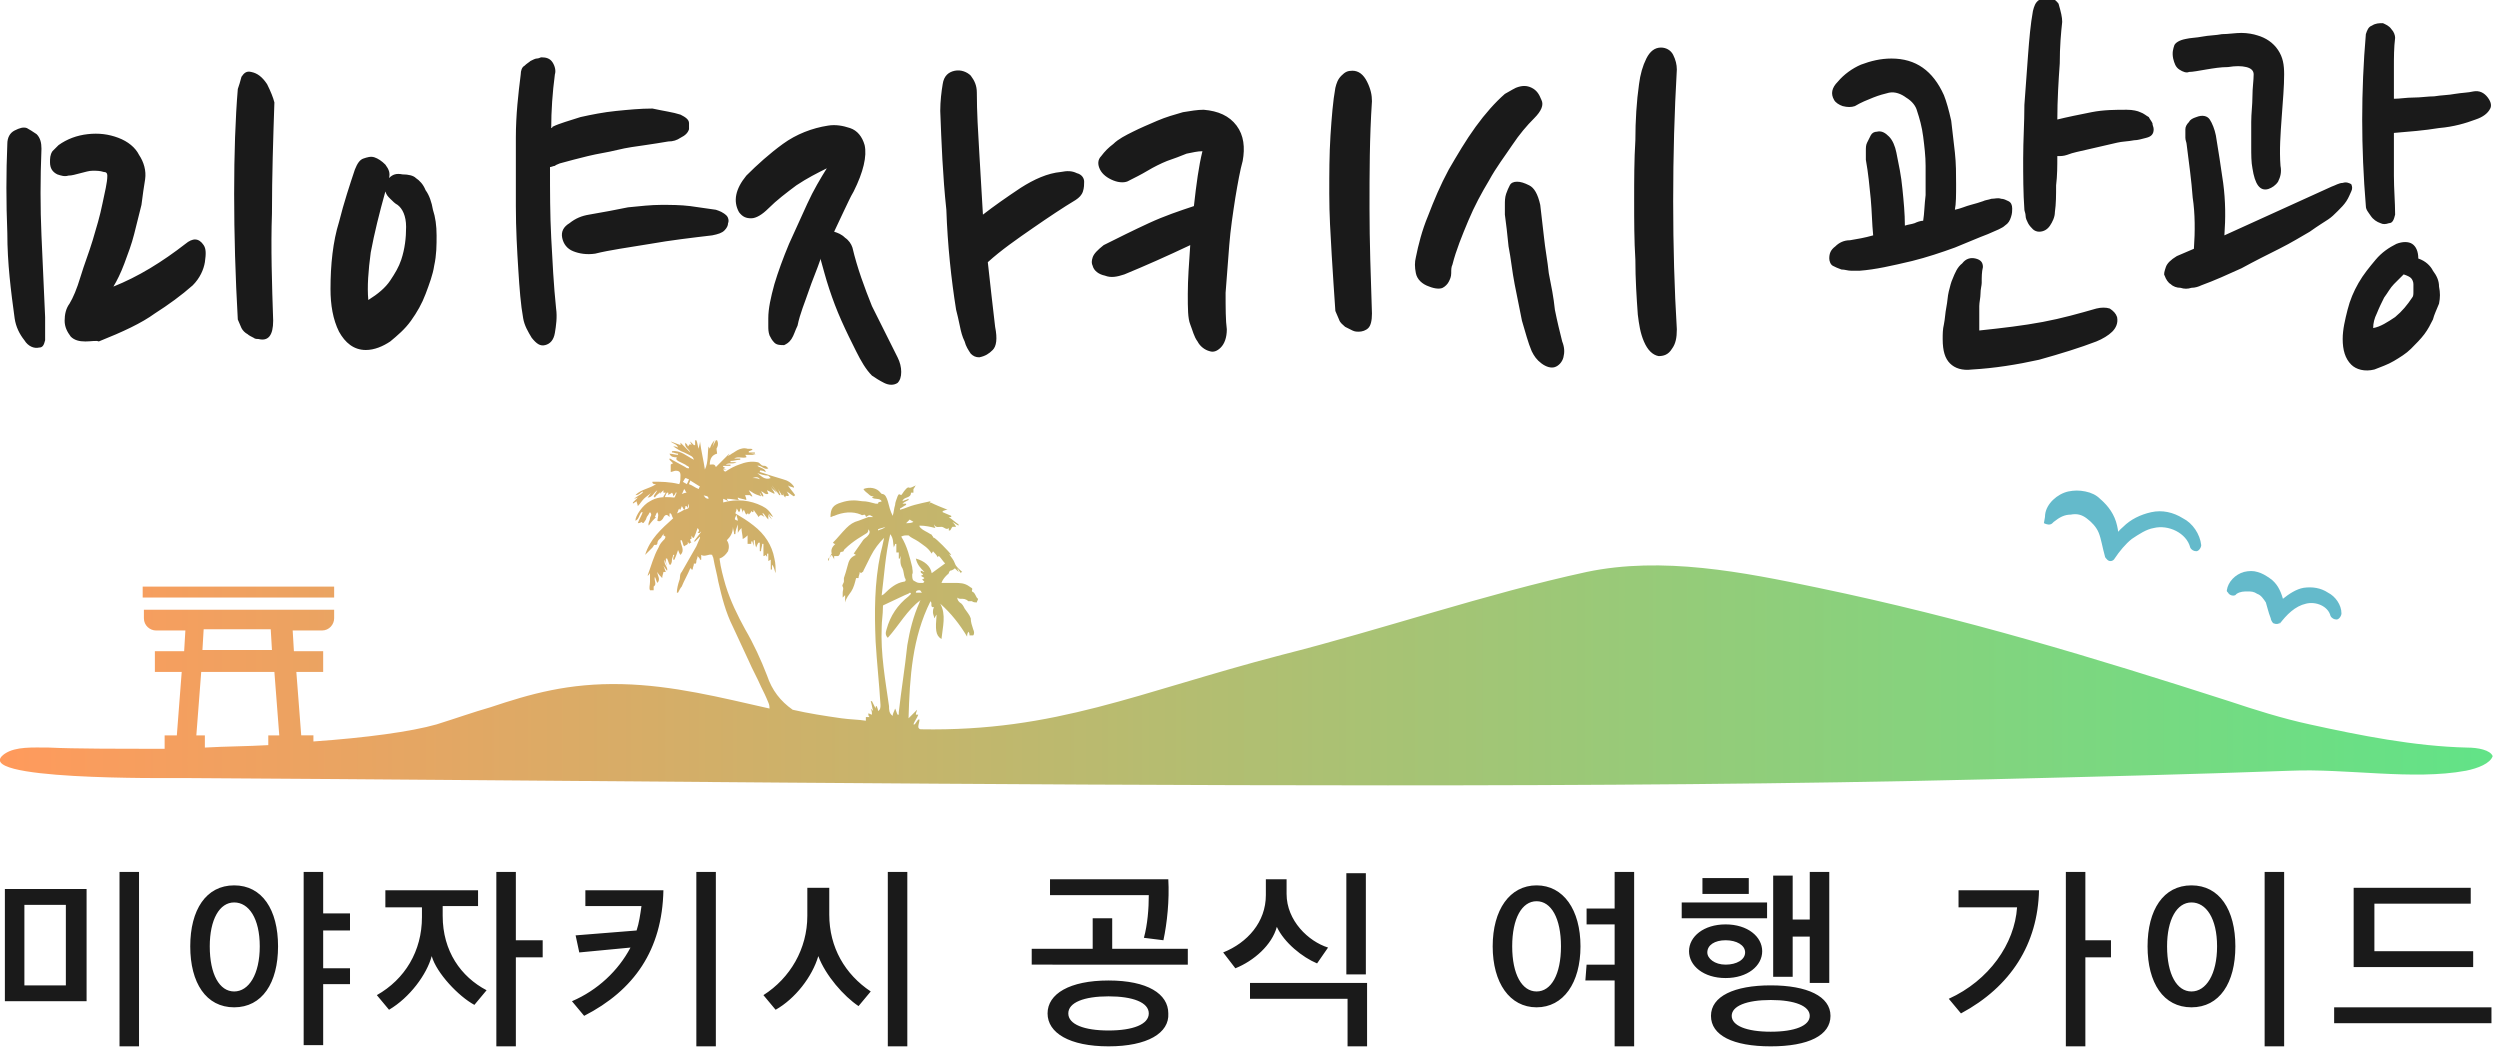
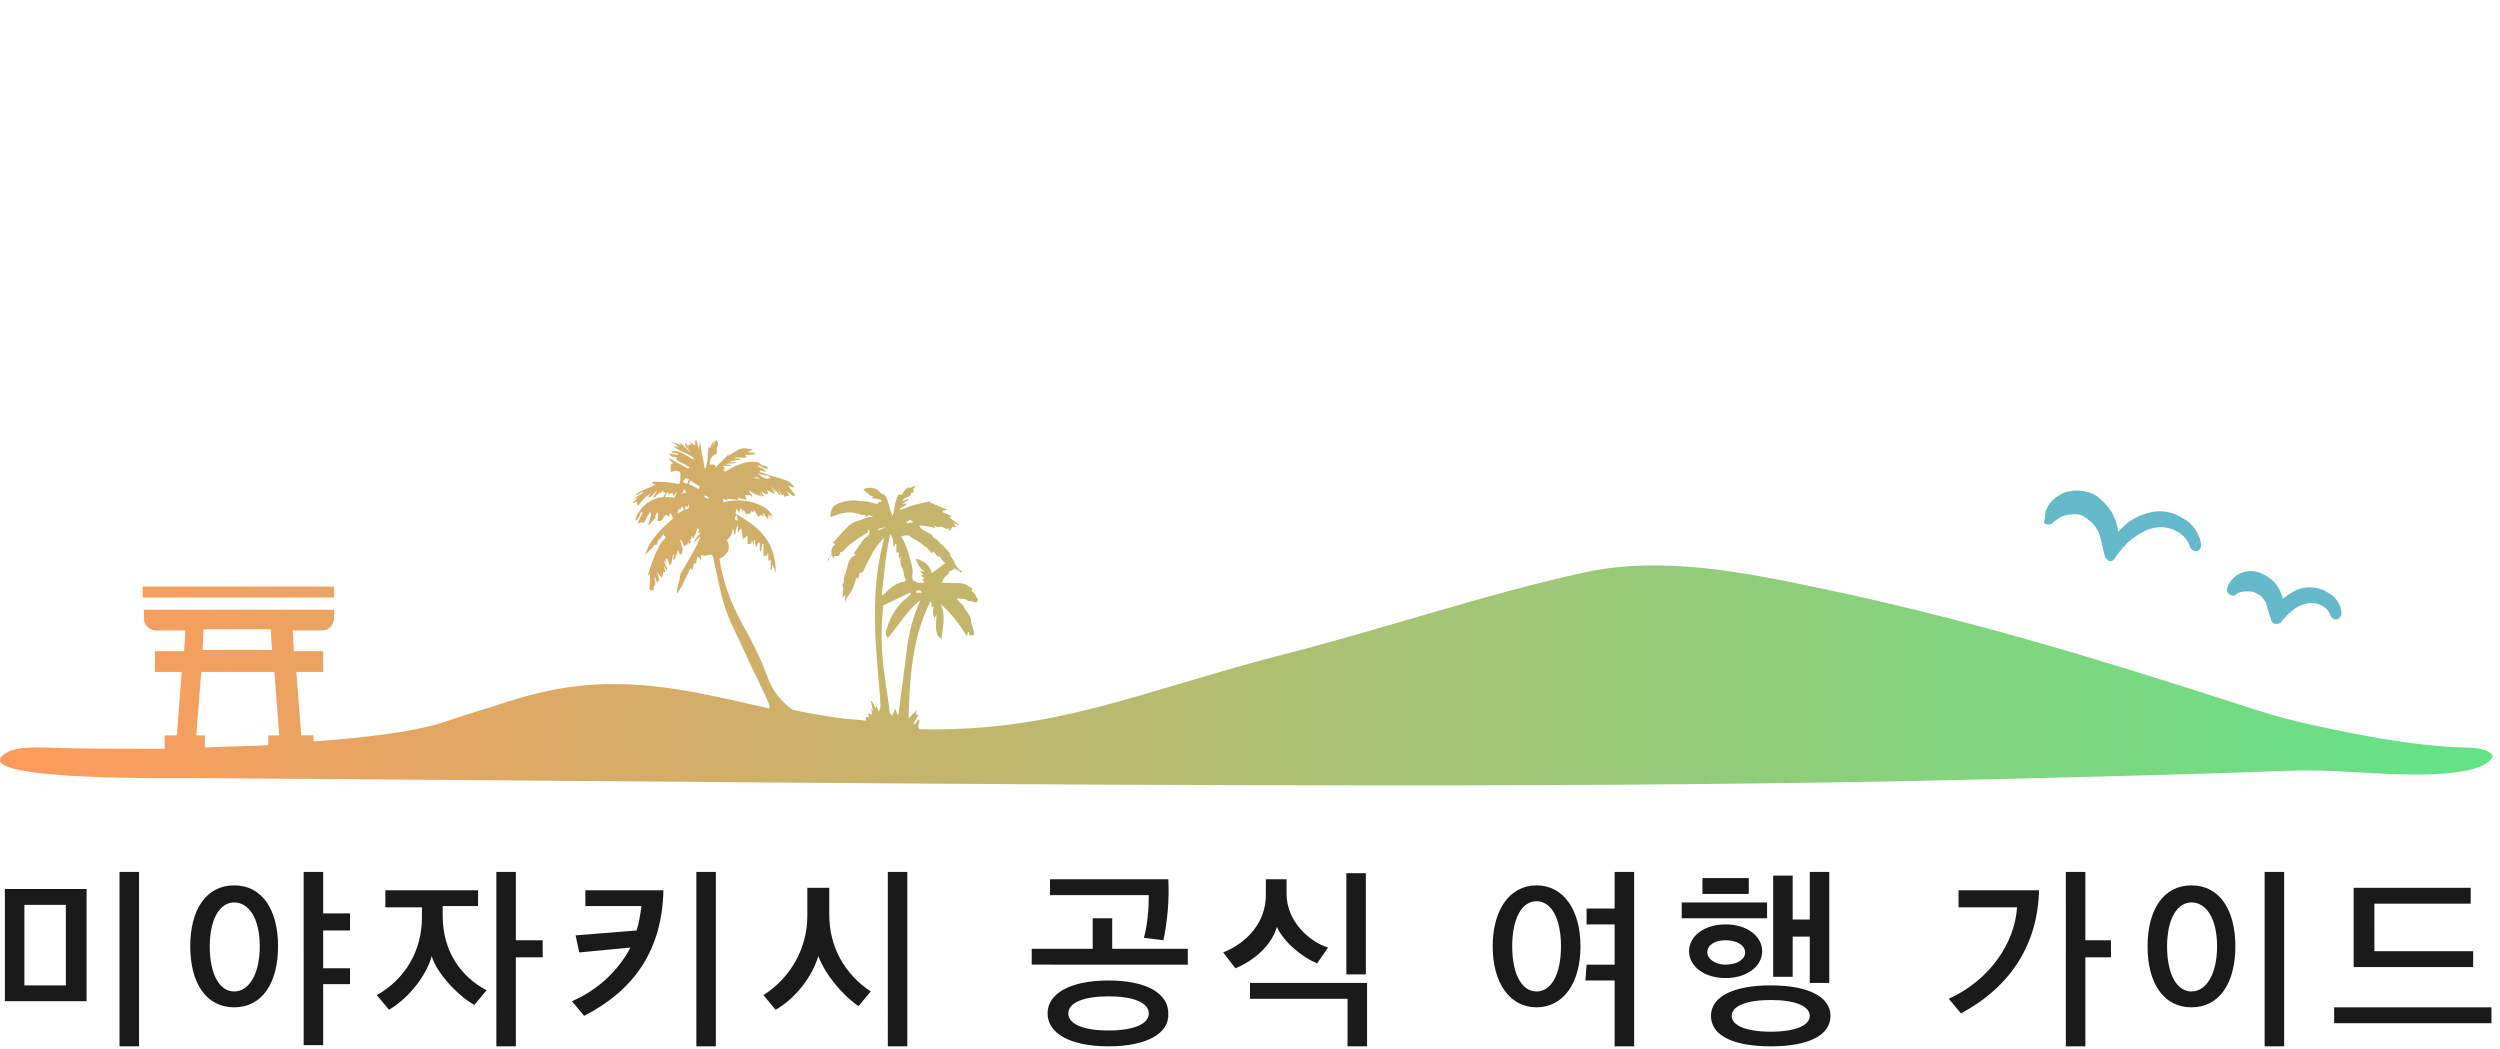
<svg xmlns="http://www.w3.org/2000/svg" version="1.1" id="レイヤー_1" x="0" y="0" viewBox="0 0 205 86" xml:space="preserve">
  <style>.st0{fill:#1a1a1a}</style>
  <path class="st0" d="M7.1 82.1H.4v-9.2h6.7v9.2zm-1.7-7.9H2v6.6h3.4v-6.6zm4.4 11.6V71.5h1.6v14.3H9.8zm9.4-13.2c2.3 0 3.6 2 3.6 5s-1.3 5-3.6 5-3.6-2-3.6-5 1.3-5 3.6-5zm0 1.4c-1.2 0-2 1.4-2 3.6 0 2.3.8 3.7 2 3.7s2.1-1.4 2.1-3.7c0-2.3-.9-3.6-2.1-3.6zm9.5 2.3h-2.2v3.1h2.2v1.3h-2.2v5h-1.6V71.5h1.6v3.4h2.2v1.4zm10.2 6.1c-1.3-.7-3.1-2.6-3.5-4-.4 1.5-1.8 3.4-3.5 4.4l-1-1.2c2.3-1.3 3.7-3.6 3.7-6.4v-.8h-3V73h7.6v1.3h-2.9v.8c0 2.9 1.5 5 3.6 6.1l-1 1.2zm3.4-5.3h2.2v1.4h-2.2v7.3h-1.6V71.5h1.6v5.6zm5.6 6.2l-1-1.2c2.1-.9 3.8-2.5 4.8-4.4l-4.2.4-.3-1.4 5-.4c.2-.6.3-1.3.4-2H48V73h6.4c-.1 4.9-2.4 8.2-6.5 10.3zm9.2 2.5V71.5h1.6v14.3h-1.6zm13.3-3.3c-1.2-.8-2.7-2.5-3.3-4.1-.5 1.7-1.9 3.5-3.5 4.4l-1-1.2c2.2-1.4 3.6-3.8 3.6-6.5v-2.3H68V75c0 2.7 1.3 4.9 3.4 6.3l-1 1.2zm2.4 3.3V71.5h1.6v14.3h-1.6zm11.8-6.7v-1.3h5v-2.5h1.6v2.5h6.2v1.3H84.6zm6.3 6.7c-3.2 0-5-1.1-5-2.7s1.8-2.7 5-2.7 4.9 1.1 4.9 2.7c.1 1.6-1.7 2.7-4.9 2.7zm4.5-8.7l-1.6-.2c.3-1.1.4-2.4.4-3.5h-8.1v-1.3h9.7c.1 1.7-.1 3.6-.4 5zm-7.8 6c0 .9 1.3 1.4 3.3 1.4 2 0 3.3-.5 3.3-1.4 0-.9-1.3-1.4-3.3-1.4-2 0-3.3.5-3.3 1.4zM108 79c-1.2-.5-2.7-1.7-3.3-3-.4 1.5-1.9 2.8-3.4 3.4l-1-1.3c2-.8 3.5-2.5 3.5-4.7v-1.3h1.7v1.2c0 2.2 1.8 3.9 3.4 4.4L108 79zm4.1 1.6v5.2h-1.6v-3.9h-8v-1.3h9.6zm-1.7-.7v-8.3h1.6v8.3h-1.6zm15.6-7.3c2.2 0 3.6 2 3.6 5s-1.4 5-3.6 5-3.6-2-3.6-5 1.4-5 3.6-5zm0 1.3c-1.2 0-2 1.4-2 3.7 0 2.3.8 3.7 2 3.7s2-1.4 2-3.7c0-2.3-.8-3.7-2-3.7zm4.1 5.2h2.3v-3.3h-2.3v-1.3h2.3v-3h1.6v14.3h-1.6v-5.4H130l.1-1.3zm7.8-5.1h7v1.3h-7V74zm3.6 6.2c-1.8 0-3-1-3-2.2 0-1.2 1.2-2.2 3-2.2s3 1 3 2.2c0 1.2-1.2 2.2-3 2.2zm-1.9-8.2h3.8v1.3h-3.8V72zm1.9 5.1c-.9 0-1.5.4-1.5 1 0 .5.6 1 1.5 1s1.6-.4 1.6-1-.7-1-1.6-1zm3.7 8.7c-3.1 0-4.9-.9-4.9-2.5s1.9-2.5 4.9-2.5c3 0 4.9.9 4.9 2.5s-1.8 2.5-4.9 2.5zm-3.2-2.5c0 .8 1.2 1.3 3.2 1.3s3.2-.5 3.2-1.3-1.2-1.3-3.2-1.3-3.2.5-3.2 1.3zm6.4-2.7v-3.8H147v3.3h-1.6v-8.3h1.6v3.6h1.4v-3.9h1.6v9.1h-1.6zm12.4 2.5l-1-1.2c3.3-1.5 5.4-4.5 5.6-7.5h-4.8V73h6.6c-.1 4.4-2.3 7.9-6.4 10.1zm10.2-4.6v7.3h-1.6V71.5h1.6v5.6h2.1v1.4H171zm8.7-5.9c2.3 0 3.6 2 3.6 5s-1.3 5-3.6 5-3.6-2-3.6-5 1.3-5 3.6-5zm0 1.4c-1.2 0-2 1.4-2 3.6 0 2.3.8 3.7 2 3.7s2.1-1.4 2.1-3.7c0-2.3-.9-3.6-2.1-3.6zm6 11.8V71.5h1.6v14.3h-1.6zm18.6-1.9h-12.9v-1.3h12.9v1.3zM193 79.3v-6.5h9.6v1.3h-7.9V78h8.1v1.3H193z" />
  <path d="M167.7 42.2c.1-.9 1-1.7 1.9-1.9.5-.1.9-.1 1.4 0 .5.1.9.3 1.2.6.7.6 1.2 1.3 1.4 2.2.2.8.1 1.6 0 2.3l-.9-.2c.3-.7.8-1.5 1.4-2 .6-.6 1.4-1 2.3-1.2.9-.2 1.8 0 2.6.5.8.4 1.4 1.3 1.5 2.2 0 .2-.2.5-.4.5s-.4-.1-.5-.3c-.3-1.2-1.8-1.9-3-1.6-.6.1-1.2.5-1.8.9-.5.4-1 1-1.4 1.6-.1.2-.4.3-.6.1-.1-.1-.2-.2-.2-.3-.2-.7-.3-1.4-.5-1.9s-.6-.9-1-1.2c-.4-.3-.8-.4-1.3-.3-.5 0-.9.2-1.4.6l-.1.1c-.2.2-.5.1-.7 0 .1-.5.1-.6.1-.7zm14.9 6.2c.1-.7.7-1.3 1.4-1.5.4-.1.8-.1 1.1 0 .4.1.7.3 1 .5.6.4.9 1 1.1 1.7.1.6.1 1.2-.1 1.7l-.9-.2c.2-.6.6-1.1 1-1.5.5-.4 1.1-.8 1.7-.9.7-.1 1.4 0 2 .4.6.3 1.1 1 1.1 1.7 0 .2-.2.5-.4.5s-.4-.1-.5-.3c-.2-.8-1.2-1.2-2-1-.9.2-1.6.9-2.2 1.7l.1-.2c-.1.2-.4.2-.6.1-.1-.1-.2-.3-.2-.4-.2-.5-.3-1-.4-1.3-.2-.3-.4-.6-.7-.7-.3-.2-.5-.2-.8-.2-.3 0-.6 0-.9.2l-.1.1c-.2.1-.5 0-.6-.2-.1-.1-.1-.1-.1-.2z" fill="#64bacb" />
  <linearGradient id="SVGID_1_" gradientUnits="userSpaceOnUse" x1="0" y1="50.194" x2="204.033" y2="50.194">
    <stop offset="0" stop-color="#ff9a5c" />
    <stop offset="1" stop-color="#62e387" />
  </linearGradient>
  <path d="M27.3 49H11.7v-.9h15.7v.9zm174.9 14.2c-4.3.8-9.8-.2-14.4 0-8.2.3-16.4.5-24.6.7-16.5.4-32.9.5-49.4.5-32.9 0-65.8-.4-98.7-.6-1.4 0-17.9.2-14.7-2 .9-.6 2.3-.5 3.6-.5 2.1.1 5.6.1 9.5.1v-1.1h1l.4-5.2h-2.2v-1.7h2.4l.1-1.7h-2.4c-.5 0-1-.4-1-1V50h15.6v.7c0 .5-.4 1-1 1H24l.1 1.7h2.4v1.7h-2.2l.4 5.2h1v.5c4.3-.3 8-.8 10.1-1.4 1.6-.5 3-1 4.4-1.4 3.3-1.1 6.4-2 10.8-1.9 4.2.1 8.1 1.1 12.1 2 0-.1 0-.3-.1-.5-.2-.5-.4-.9-.6-1.3-.3-.7-.7-1.4-1-2.1-.4-.9-.9-1.9-1.3-2.8-.6-1.2-.9-2.4-1.2-3.7-.1-.6-.3-1.3-.4-1.9 0-.1-.1-.2-.1-.3-.3-.1-.6.2-.9 0v.4h-.1c0-.1-.1-.2-.2-.3 0 .2-.1.3-.1.4 0 .1 0 .3-.2.2 0 .2-.1.3-.1.5h-.1c0-.1-.1-.1-.1-.1-.2.5-.5 1-.7 1.5-.1.1-.2.3-.3.5h-.1c0-.3.1-.7.2-1 .1-.2 0-.5.2-.7.1-.2.3-.5.4-.7.1-.2.3-.5.4-.7.1-.2.3-.5.4-.7.1-.2.2-.5.3-.7V44l-.4.4h-.1c.2-.3.4-.5.6-.8 0 0-.1 0-.1.1h-.2c.1-.1.2-.2 0-.4-.1.3-.2.6-.3.8h-.1c0-.1-.1-.1-.1-.2v.3h-.1c0 .1 0 .2.1.3-.1 0-.1 0-.2.1 0-.1-.1-.1-.1-.2v.2c-.1.1-.2.1-.3.2-.1-.1-.1-.3-.2-.5h-.1c0 .4.4.8 0 1.2-.1-.1-.1-.2-.2-.4-.1.3-.2.6-.3.8h-.1c0-.1 0-.2.1-.4h-.1c0 .1-.1.3-.1.4 0 .1 0 .2-.1.4h-.1c-.1-.2-.1-.3-.2-.5h-.1c0 .2 0 .4.1.6-.1-.1-.1-.3-.2-.5-.1.4.3.6.2.9-.1-.1-.2-.3-.3-.4.1.2.1.3.2.5h-.2c0 .1-.1.3-.1.5-.2-.2-.3-.3-.4-.5 0 .3.3.6 0 .9-.1-.2-.1-.3-.2-.5-.1.3.2.6-.1.8v.3h-.3c-.1-.2 0-.4 0-.7V47c-.1.1-.1.2-.2.2.3-.8.5-1.6.9-2.3.1-.3.3-.5.5-.7.1-.2.1-.2-.1-.3 0-.1.1-.2.1-.2-.1.1-.2.2-.3.4-.1.1-.3.2-.3.5l-.1.1c-.2-.1-.2.1-.3.2l-.6.6c.4-1.3 1.3-2.1 2.3-3-.1-.1-.1-.3-.2-.4h-.1v.3l-.1-.1c-.1-.1-.2-.1-.3 0-.1.1-.1.2-.2.3-.1.1-.2.2-.4.1.1-.5.1-.5 0-.7-.1.1-.1.2-.2.4h.1c-.2.2-.4.4-.6.7-.1-.2.1-.4.1-.6 0-.1.1-.2.1-.3 0 0 0-.1-.1-.2-.1.1-.1.2-.2.3-.1.1-.1.3-.2.4-.1.1-.1.3-.3.1 0 0-.1.1-.3.1.1-.3.3-.6.4-.9h-.1c-.2.2-.2.6-.5.7 0-.4.6-1.3 1.2-1.6.5-.3 1-.4 2-.3.1-.1.1-.3.2-.4h-.1c0 .1-.1.2-.2.3 0-.1 0-.2-.1-.3-.1.1-.2.1-.3.2v-.2h-.1c-.1.1-.1.2-.2.4 0 0-.1 0-.1-.1.1-.1.1-.2.2-.3h-.2v-.2l-.3.3c0-.1.1-.2.1-.2-.2.2-.4.3-.5.5l-.1-.1c.1-.2.2-.3.3-.5-.3.2-.4.6-.8.6.1-.1.2-.3.3-.4-.2.2-.4.3-.6.5-.2.2-.3.4-.5.6 0-.1-.1-.3-.1-.4-.1.1-.2.1-.3.2v-.1l.4-.4c-.1 0-.2.1-.3.1.2-.2.5-.3.7-.5v-.1c-.2.1-.3.3-.6.3.5-.5 1.1-.5 1.7-.9-.2 0-.2 0-.3-.1v-.1c.7 0 1.4 0 2.2.2.1-.2.1-.5.1-.7 0-.3-.1-.4-.4-.4-.1 0-.3.1-.4.1v-.6s.1-.1.2-.1l-.3-.3v-.1c.1 0 .2.1.2.1.4.2.7.4 1.1.6.1.1.2.1.3.1v-.1c-.1-.1-.2-.1-.3-.2l-.6-.3c-.1-.1-.2-.1-.1-.3-.2 0-.5 0-.6-.3.2 0 .5.1.7.1v-.1c-.2 0-.3-.1-.5-.1V37c.7-.1 1.2.4 1.8.7-.1-.3-.2-.3-.8-.6-.3-.1-.6-.3-.9-.5.1 0 .2 0 .4.1-.1-.3-.4-.3-.6-.5.3.1.5.2.8.3v-.2l.8.8c-.1-.3-.5-.4-.4-.8.1.1.2.2.2.3.1 0 .1-.3.3-.1 0-.1-.1-.2-.1-.3l.3.3h.1v-.4h.1c.1.2.1.5.2.7 0-.2.1-.4.1-.6.1.8.3 1.6.4 2.3.3-.6.2-1.3.3-1.9 0 .1.1.1.1.2.1-.3.2-.5.4-.7-.1.2-.1.4-.2.6l.3-.6h.1c.1.2.1.4 0 .6-.1.1 0 .3 0 .5-.4.1-.6.4-.6.9.2 0 .4-.1.5.2l1.1-1.1c0 .1-.1.1-.1.2.1-.1.2-.1.3-.2.2-.1.3-.2.5-.3.2-.1.5-.2.8-.1h.2c.1 0 .2 0 .2.1-.1 0-.2.1-.3.1v.1h.5v.1h-.4c.2 0 .4.1.5.1h-.9c.1.1.1.1.1.2-.3.1-.7-.1-1 .1h.5v.1c-.3 0-.5.1-.8.1v.1h.5c-.3.2-.6 0-.9.2h.4v.1h-.6v.1h.2c-.1 0-.1.1-.2.1.1 0 .2.1.3.1h-.3c.1.2.2.2.3.1.3-.2.7-.4 1-.5.5-.2 1-.3 1.5-.2.1 0 .2.1.3.2.1.1.2.1.3.1.1 0 .2.1.3.2-.3.2-.6-.3-.9-.2.3.2.6.2.7.5-.1 0-.2-.1-.3-.1-.1 0-.2-.1-.2.1.6.2 1.2.4 1.9.6.4.1.7.3.9.6v.1c-.2-.1-.4-.1-.5-.2.2.3.4.5.6.8l-.1.1c-.2-.1-.4-.3-.6-.4.1.1.1.2.2.3-.1.2-.3-.1-.3.2-.1-.1-.2-.2-.2-.4v.2h-.1c-.1-.2-.2-.3-.3-.5.1.2.1.3.2.5h-.1c-.2-.3-.4-.5-.6-.8.1.2.3.4.4.6-.2-.2-.4-.3-.5-.5.1.2.2.3.3.5v.1l-.6-.3c0 .1.1.2.1.3-.3.1-.4-.2-.6-.2.1.1.2.3.2.4h-.1c-.1-.1-.1-.2-.2-.3 0 .1.1.2.1.3-.2-.1-.3-.1-.5-.2s-.3-.2-.5-.3c.1.2.2.3.3.5h-.1c-.1-.1-.1-.1-.2-.1h-.3c0 .1.1.2.1.4-.3-.1-.5-.1-.7-.2 0 .1 0 .1.1.2-.3 0-.6-.1-1-.1 0 .1.1.1.1.2-.1-.1-.2-.1-.4-.2v.3c1.1-.3 2.2-.2 3.2.3.4.2.6.4.9.9-.2-.1-.3-.2-.4-.3.1.2.2.3.3.5-.1-.1-.2-.2-.3-.4v.4c-.2-.2-.3-.4-.4-.5h-.1c.1.1.1.2.2.3-.2-.1-.3-.3-.5 0-.1-.2-.3-.4-.4-.6 0 .1 0 .2-.1.2l-.1-.1c0 .1-.1.2-.2.3 0-.1-.1-.1-.1-.1l-.1.1c-.1-.1-.1-.2-.2-.4-.1.1-.1.2-.1.3 0-.2-.1-.3-.1-.4h-.1c0 .1 0 .2-.1.3-.1-.1-.1-.2-.2-.3 0 .2-.1.3-.1.4.5.3 1 .6 1.5 1 .9.7 1.5 1.6 1.7 2.7.1.4.1.8.1 1.2-.1-.2-.1-.5-.3-.7v.4h-.1v-.8c-.1 0-.1.1-.2.1v-.6h-.1v.3c0-.1-.1-.1-.1-.2 0 0-.1.1-.2.1v-1h-.1c0 .2-.1.4-.1.6h-.1v-.7h-.1c-.1.1-.1.2-.2.4-.1-.3-.1-.5-.1-.6h-.1v.5c0-.1-.1-.3-.1-.4h-.1v.2h-.3v-.7c-.1.1-.2.2-.4.3 0-.3-.1-.6-.1-.9-.1.1-.2.2-.3.4V43c-.1.3-.2.5-.2.8h-.1c0-.2-.1-.4-.1-.6 0 .5-.2.8-.5 1.1.2.3.2.6.1.9-.2.3-.4.5-.7.6.1.8.3 1.5.5 2.2.4 1.3 1 2.5 1.6 3.6.7 1.2 1.3 2.5 1.8 3.8.4 1.2 1.1 2.1 2.1 2.8 1.3.3 2.6.5 4 .7.7.1 1.4.1 2 .2v-.3h.3c-.1-.1-.1-.2-.1-.3.1 0 .2.1.3.1 0-.1 0-.3-.1-.5l.2.2c-.1-.3-.1-.5-.2-.8h.1l.3.6V58s0-.1.1-.1c0 .1.1.2.1.4.2-.1.2-.3.2-.5-.1-1.7-.3-3.5-.4-5.2-.1-2.4-.1-4.8.4-7.2.1-.4.2-.8.3-1.3-.4.4-.8.9-1.1 1.5l-.6 1.2c0 .1-.1.1-.2.2l-.1-.1c0 .2-.1.3-.1.5h-.2c-.1.4-.2.8-.4 1.1-.2.3-.4.5-.5.9v-.6l-.2.2v-.4c0-.2.1-.3 0-.5-.1-.1.1-.3.1-.4v-.3c.1-.3.2-.6.3-1 .1-.4.2-.7.7-.9-.1 0-.1-.1-.2-.1.2-.3.5-.7.7-1 .1-.2.3-.3.4-.4.2-.2.3-.4.1-.6 0 .1 0 .2-.1.3-.3.2-.5.3-.8.5-.3.2-.7.5-1 .8l-.1.1c0 .2-.2.1-.3.2 0 .1-.1.3-.2.3h-.3v.3c0-.1-.1-.2-.2-.4-.1.1-.1.2-.2.2v-.3c0 .5 0 .5-.1.6v-.1c0-.1.1-.2.2-.3 0-.1.1-.2.1-.2-.1-.4.1-.6.3-.8-.1 0-.1 0-.2-.1.4-.4.7-.8 1.1-1.2.3-.3.6-.5 1-.6.3-.1.5-.2.8-.3h.4c-.3-.2-.3-.2-.6 0 0-.1 0-.1-.1-.2-.1 0-.2.1-.3 0-.7-.3-1.5-.2-2.2.1-.1 0-.2.1-.3.1 0-.7.2-1 .9-1.2.6-.2 1.1-.2 1.7-.1.4 0 .7.1 1.1.2h.2c0-.2.2-.1.3-.2-.2-.3-.5-.1-.8-.3.1-.1.2-.1.2-.1h-.1c-.2 0-.3-.1-.4-.2-.1-.1-.3-.2-.4-.4.5-.2 1.1-.1 1.4.3l.1.1c.3 0 .4.3.5.6.1.4.2.8.4 1.2.1-.3.1-.6.2-.9 0-.2.1-.4.2-.7.1-.2.1-.2.3-.1.1-.1.2-.3.3-.4.1-.1.2-.3.4-.2.1 0 .3-.1.5-.2-.1.1-.1.2-.2.3v.3h-.2c0 .5-.6.3-.7.7.2-.1.3-.1.5-.2v.1c-.2.1-.4.2-.5.3h.3v.1c-.2.1-.3.2-.5.3v.1c.4-.1.8-.3 1.2-.4.4-.1.8-.2 1.3-.3-.1.2-.1.3-.2.4.1-.1.1-.2.2-.3.4.2.9.4 1.4.6-.2 0-.3.1-.4.1v.1c.2.1.5.2.7.3v.1h-.2c.3.2.5.4.8.6v.1c-.2-.1-.3-.2-.5-.3.1.1.2.2.3.4h-.3c-.1.1-.1.2-.2.3h-.1v-.2c-.2.2-.4-.1-.6-.1-.2 0-.5.1-.6-.2 0 .1 0 .1.1.3-.4-.1-.8-.2-1.3-.2 0 .1 0 .1.1.2.2.2.5.3.8.5.1 0 .1.1.2.2 0 0 0 .1.1.1.2.1 1.2 1.1 1.4 1.4-.1 0-.1 0-.2-.1.2.3.4.5.5.8.1.3.4.5.6.7 0 0-.1 0-.1.1-.1-.1-.2-.3-.3-.4 0 .1.1.2.1.3l-.3-.3c-.1.1-.3.2-.4.2-.1.1-.1.3-.2.3-.2.2-.4.4-.5.7h1.1c.4 0 .8 0 1.2.3.1.1.3.1.2.3v.1c.3.1.3.5.5.6 0 .1-.1.2-.1.3-.1 0-.3 0-.4-.1h-.3c-.2-.2-.4-.2-.6-.2-.1 0-.2 0-.3-.1 0 .2.1.3.2.4.2.1.3.3.4.5.2.3.4.5.5.8 0 .3.1.6.2.9.1.2.1.4 0 .5h-.3c0-.1 0-.2-.1-.3-.1.2-.1.3-.1.4-.6-1-1.3-1.9-2.2-2.7.5.9.2 1.9.1 2.9-.5-.3-.5-.8-.4-2-.1.1-.1.2-.2.3 0-.2-.1-.3-.1-.5 0-.1 0-.3.1-.4-.4 0-.1-.3-.3-.5-1.5 3-1.7 6.2-1.8 9.6l.7-.7c0 .1-.1.2-.1.4h.2c-.1.3-.3.5-.4.8h.1c.1-.1.2-.3.3-.4h.1c0 .2-.1.4-.1.6 0 .1.1.2.2.2 11.1.2 17.7-3 29.6-6.1 8.3-2.1 16.7-5 25-6.8 6.2-1.3 12.8 0 19 1.3 12 2.5 22.5 5.7 33.7 9.3 2.1.7 4.3 1.4 6.6 1.9 4.1.9 8.6 1.8 12.9 1.9.9 0 1.9.2 2.1.7-.2.6-1.2 1-2.2 1.2zM74.3 42.9h.1c.1 0 .3 0 .5-.1-.1-.1-.2-.1-.3-.2l-.3.3zm-.4 1.1c.5.8.7 1.7.9 2.5 0 .2.1.4 0 .6 0 .2 0 .4.1.5.2.1.3.2.5.2h.3l.1-.1-.2-.2c.1 0 .1 0 .2-.1-.1-.1-.2-.1-.3-.2.1 0 .1 0 .2-.1-.1-.1-.2-.1-.2-.2v-.1c.1 0 .2.1.3.1-.3-.3-.6-.6-.7-1.1.7.2 1.2.6 1.3 1.2.4-.3.7-.5 1.1-.8-.2-.2-.3-.4-.5-.6 0 0-.1 0-.1.1-.1-.2-.3-.4-.4-.5 0 .1-.1.1-.1.2-.3-.5-.7-.7-1.1-1-.3-.2-.6-.3-.8-.5-.3 0-.4 0-.6.1zm1.5 4.4c-.1 0-.3 0-.3.2h.5c-.1-.1-.1-.2-.2-.2zm-2.8-5.2c-.2.1-.4.1-.6.2v.1c.2-.1.4-.1.6-.3zm-.3 5.6c0 .1.1.1 0 0 .1 0 .2-.1.2-.1.5-.5 1-.9 1.6-1 .2 0 .2-.2.1-.3-.1-.3-.1-.6-.2-.8-.2-.3-.2-.7-.1-1.1 0 .1-.1.2-.1.3h-.1v-.5h-.2v-.7h-.1c0 .1-.1.2-.1.3-.1-.4 0-.7-.3-1.1-.4 1.7-.5 3.4-.7 5zm0 2.6c-.1 2.2.3 4.4.6 6.5 0 .3 0 .6.3.8 0-.2.1-.3.2-.6.1.2.1.3.2.5h.1v-.2c.2-1.8.5-3.6.7-5.5.2-1.2.5-2.4 1-3.5 0-.1.1-.2.1-.2-1.1.8-1.8 2.1-2.7 3.1-.2-.2-.2-.4-.1-.7.3-1.1.9-2 1.8-2.7l.2-.2s0-.1-.1-.1c-.1.1-.2.1-.4.2-.6.3-1.1.5-1.7.8-.1 0-.1.1-.1.2 0 .6-.1 1.1-.1 1.6zm-11.8-8.7c0-.2-.1-.3-.1-.5-.2.4-.2.4.1.5zm1.6-3.9c.3.2.6.6 1.1.4L63 39c-.3 0-.6-.1-.9-.2zm-.4.4c.2 0 .4 0 .6.1-.1-.2-.3-.2-.6-.1zm-5.7.3c.1.1.2.1.3.2.1-.1.1-.2.2-.4-.1 0-.2-.1-.3-.1-.1.1-.1.2-.2.3zm-.1 1c.1 0 .2-.1.4-.1-.1-.1-.1-.2-.2-.3-.1.2-.1.3-.2.4zm.6.8c-.1.2-.1.3-.1.4 0-.1-.1-.2-.1-.2h-.1c0 .1 0 .2-.1.3-.1-.1-.1-.2-.2-.3 0 .1-.1.2-.1.3-.1 0-.1-.1-.1-.1-.1.1-.1.3-.2.4.3-.1.4-.2.6-.3.4-.1.4-.1.4-.5zm.9-1.4c-.3-.2-.5-.3-.8-.5 0 .1-.1.2-.1.3.3.1.5.3.8.4 0 0 0-.1.1-.2zm.7 1c0-.3-.3-.2-.4-.3.1.2.2.3.4.3zM16.6 53.3h5.7l-.1-1.7h-5.5l-.1 1.7zm6.3 7l-.4-5.2h-6l-.4 5.2h.7v1c1.7-.1 3.5-.1 5.2-.2v-.8h.9z" fill="url(#SVGID_1_)" />
-   <path class="st0" d="M3.4 12.2c-.1 2.5-.1 4.8 0 7.1s.2 4.5.3 6.7v1.9c-.1.4-.2.6-.5.6-.4.1-.9-.1-1.2-.6-.4-.5-.7-1.1-.8-1.8-.3-2.2-.6-4.5-.6-7-.1-2.5-.1-4.9 0-7.3 0-.5.2-.9.6-1.1.4-.2.7-.3 1-.2.2.1.5.3.8.5.3.3.4.7.4 1.2zm8.5 2.5c-.1.6-.2 1.3-.3 2.1l-.6 2.4c-.2.8-.5 1.6-.8 2.4-.3.8-.6 1.4-.9 1.9 1-.4 2-.9 3-1.5s2-1.3 2.9-2c.6-.5 1.1-.5 1.5.1.2.3.2.7.1 1.4-.1.6-.4 1.3-1 1.9-.9.8-2 1.6-3.1 2.3-1.1.8-2.6 1.5-4.6 2.3-.2-.1-.6 0-1.1 0-.5 0-.9-.1-1.2-.4-.3-.4-.5-.8-.5-1.3s.1-1 .4-1.4c.3-.5.6-1.2.9-2.2.3-1 .7-2 1-3 .3-1 .6-2 .8-3 .2-1 .4-1.7.4-2.3 0-.2-.1-.3-.3-.3-.3-.1-.6-.1-.9-.1-.3 0-.6.1-1 .2s-.7.2-1 .2c-.3.1-.6 0-.9-.1-.4-.2-.6-.5-.6-1 0-.3 0-.6.2-.9l.5-.5c.7-.5 1.5-.8 2.4-.9.9-.1 1.7 0 2.5.3s1.4.8 1.7 1.4c.4.6.6 1.3.5 2zm10.5 11.6c0 1.2-.4 1.7-1.2 1.5-.1 0-.3 0-.4-.1-.2-.1-.4-.2-.5-.3-.2-.1-.4-.3-.5-.5-.1-.2-.2-.5-.3-.7-.2-3.5-.3-7-.3-10.3 0-3.3.1-6.2.3-8.6.1-.3.2-.6.3-1 .2-.3.4-.5.8-.4.5.1.9.4 1.3 1 .3.6.5 1.1.6 1.5-.1 3-.2 6-.2 9.1-.1 2.8 0 5.8.1 8.8zm11.7-11.7c.3.2.6.5.8 1 .3.4.5 1 .6 1.6.2.6.3 1.3.3 2.1s0 1.6-.2 2.5c-.1.7-.4 1.5-.7 2.3-.3.8-.7 1.5-1.2 2.2-.5.7-1.1 1.2-1.7 1.7-.6.4-1.3.7-2 .7-1 0-1.7-.6-2.2-1.5-.5-1-.7-2.2-.7-3.5 0-2 .2-3.9.7-5.5.4-1.6.9-3.1 1.3-4.3.2-.5.4-.8.7-.9.3-.1.6-.2.9-.1.3.1.6.3.9.6.3.4.4.7.3 1.1.3-.3.6-.4 1.1-.3.5 0 .9.1 1.1.3zm-3.9 10c.8-.5 1.4-1 1.8-1.6.4-.6.7-1.1.9-1.7.3-.9.4-1.8.4-2.7 0-.9-.3-1.5-.7-1.8-.2-.1-.4-.3-.6-.5-.2-.2-.3-.3-.4-.6-.5 1.8-.9 3.4-1.2 5-.2 1.5-.3 2.8-.2 3.9zM55.8 9.4c.4.2.7.4.7.7v.5c-.1.3-.3.5-.7.7-.3.2-.6.3-1 .3-.6.1-1.2.2-1.9.3-.7.1-1.5.2-2.3.4-.8.2-1.6.3-2.4.5-.8.2-1.6.4-2.3.6-.2.1-.3.1-.4.2-.1 0-.3.1-.4.1 0 2 0 3.9.1 5.8s.2 3.9.4 5.8c.1.7 0 1.4-.1 2-.1.6-.4.9-.8 1-.4.1-.7-.1-1.1-.6-.3-.5-.6-1-.7-1.6-.2-1.1-.3-2.4-.4-4-.1-1.6-.2-3.3-.2-5.2v-5.6c0-1.9.2-3.6.4-5.2 0-.3.1-.6.3-.7.2-.2.4-.3.5-.4.2-.1.4-.2.5-.2.2 0 .3-.1.4-.1.4 0 .7.1.9.4.2.3.3.7.2 1-.2 1.5-.3 3-.3 4.4 0 0 .1 0 .1-.1.6-.3 1.4-.5 2.3-.8.9-.2 1.9-.4 2.9-.5 1-.1 2-.2 3-.2.9.2 1.7.3 2.3.5zm3.9 8.9c0 .2-.1.4-.3.6-.2.2-.5.3-1 .4-1.7.2-3.4.4-5.1.7-1.8.3-3.3.5-4.5.8-.7.1-1.3 0-1.8-.2s-.8-.6-.9-1.1c-.1-.5.1-.9.6-1.2.5-.4 1-.6 1.6-.7 1.2-.2 2.2-.4 3.2-.6 1-.1 1.9-.2 2.7-.2.8 0 1.6 0 2.4.1l2.1.3c.3.1.6.2.9.5.1.1.2.4.1.6zm13.9 11c.2.4.3.8.3 1.2 0 .4-.1.7-.3.9-.3.2-.7.2-1.1 0-.4-.2-.7-.4-1-.6-.5-.5-.9-1.2-1.3-2s-.8-1.6-1.2-2.5c-.4-.9-.7-1.7-1-2.6-.3-.9-.5-1.7-.7-2.4v-.1c-.3.9-.7 1.8-1 2.7-.3.9-.7 1.8-.9 2.8-.2.4-.3.8-.5 1.1-.2.3-.4.4-.6.5-.3 0-.6 0-.8-.2-.2-.2-.3-.4-.4-.6-.1-.3-.1-.5-.1-.8v-.6c0-.8.2-1.7.5-2.8.3-1 .7-2.1 1.2-3.3l1.5-3.3c.5-1.1 1.1-2.1 1.6-2.9-.8.4-1.6.8-2.5 1.4-.8.6-1.6 1.2-2.3 1.9-.5.5-1 .8-1.4.8-.4 0-.7-.1-1-.5-.5-.9-.3-1.9.6-3 .9-.9 1.9-1.8 3-2.6s2.4-1.3 3.7-1.5c.6-.1 1.2 0 1.8.2.6.2 1 .7 1.2 1.4.2.9-.1 2.2-.9 3.8-.3.5-.5 1-.8 1.6-.3.6-.5 1.1-.8 1.7.3.1.6.2.9.5.3.2.5.5.6.8.4 1.7 1 3.3 1.6 4.8l2.1 4.2zm3.5-20.2c0-.8.1-1.6.2-2.2.1-.7.5-1 1-1.1.5-.1 1 .1 1.3.4.3.4.5.8.5 1.4 0 1.6.1 3.2.2 4.9l.3 5.1c.9-.7 1.9-1.4 3.1-2.2 1.1-.7 2.2-1.2 3.3-1.3.5-.1.9-.1 1.3.1.4.1.6.4.6.7 0 .2 0 .5-.1.8-.1.3-.3.5-.6.7-1 .6-2.2 1.4-3.5 2.3-1.3.9-2.6 1.8-3.7 2.8l.3 2.7c.1.9.2 1.7.3 2.6.2 1 .1 1.6-.2 1.9-.3.3-.6.5-1.1.6-.3 0-.5-.1-.7-.3-.2-.3-.4-.6-.5-1-.2-.4-.3-.8-.4-1.3-.1-.5-.2-.9-.3-1.3-.4-2.5-.7-5.3-.8-8.2-.3-2.8-.4-5.5-.5-8.1zm12.5 12.7c-.1-.2-.1-.4 0-.7.1-.3.4-.6.9-1 1.2-.6 2.4-1.2 3.7-1.8 1.3-.6 2.5-1 3.7-1.4.2-1.8.4-3.3.7-4.5-.4 0-.8.1-1.3.2-.5.2-1 .4-1.6.6-.5.2-1.1.5-1.6.8-.5.3-1.1.6-1.5.8-.3.2-.8.2-1.3 0s-.9-.5-1.1-.9c-.2-.4-.2-.8.1-1.1.3-.4.6-.7 1-1 .4-.4 1-.7 1.6-1 .6-.3 1.3-.6 2-.9.7-.3 1.4-.5 2.1-.7.6-.1 1.2-.2 1.7-.2 1.2.1 2.1.5 2.7 1.3.6.8.7 1.8.5 2.9-.2.7-.4 1.8-.6 3-.2 1.3-.4 2.6-.5 3.9-.1 1.4-.2 2.7-.3 3.9 0 1.2 0 2.3.1 3 0 .7-.2 1.2-.5 1.5-.3.3-.6.4-.9.3-.4-.1-.8-.4-1-.8-.3-.4-.4-.9-.6-1.4-.2-.5-.2-1.3-.2-2.5s.1-2.5.2-4c-1.9.9-3.7 1.7-5.4 2.4-.6.2-1.1.3-1.6.1-.5-.1-.9-.4-1-.8zm22.9 3.9c0 .6-.1 1-.3 1.2-.2.2-.5.3-.8.3-.1 0-.3 0-.5-.1l-.6-.3c-.2-.2-.4-.3-.5-.6-.1-.2-.2-.5-.3-.7-.1-1.4-.2-3-.3-4.6-.1-1.7-.2-3.3-.2-5 0-1.7 0-3.2.1-4.8.1-1.5.2-2.8.4-3.9.1-.4.2-.7.5-1 .3-.3.5-.4.9-.4.5 0 .9.3 1.2.9.3.6.4 1.1.4 1.6-.2 3-.2 5.9-.2 8.8 0 2.7.1 5.6.2 8.6zm13.3-16c-.6.6-1.2 1.3-1.8 2.2-.6.9-1.3 1.8-1.9 2.9-.6 1-1.2 2.1-1.7 3.3-.5 1.2-1 2.4-1.3 3.6-.1.2-.1.4-.1.7 0 .3-.1.5-.2.7-.1.2-.3.4-.5.5-.2.1-.6.1-1.1-.1-.6-.2-1-.6-1.1-1.1-.1-.5-.1-.9 0-1.3.2-1 .5-2.2 1-3.4.5-1.3 1-2.5 1.7-3.8.7-1.2 1.4-2.4 2.2-3.5.8-1.1 1.6-2 2.4-2.7.2-.1.5-.3.9-.5.5-.2.9-.2 1.3 0s.6.5.8 1c.2.4 0 .9-.6 1.5zm.5 7.1c.1.8.2 1.7.3 2.6.1 1 .3 2 .4 3 .2 1 .4 2 .5 3 .2 1 .4 1.8.6 2.6.2.5.2.9.1 1.3s-.4.7-.7.8c-.3.1-.7 0-1.1-.3-.4-.3-.6-.6-.8-1-.3-.7-.5-1.5-.8-2.5l-.6-3c-.2-1-.3-2.1-.5-3.1-.1-1-.2-1.9-.3-2.6v-.8c0-.3 0-.6.1-.9.1-.3.2-.5.3-.7.1-.2.3-.3.6-.3s.6.1 1 .3c.4.2.7.7.9 1.6zm9.7 12.4c-.5-.1-.9-.5-1.2-1.2-.3-.7-.4-1.4-.5-2.2-.1-1.4-.2-2.9-.2-4.5-.1-1.6-.1-3.2-.1-4.9 0-1.6 0-3.3.1-4.9 0-1.6.1-3.2.3-4.6.1-.8.3-1.5.6-2.1.3-.6.7-.9 1.2-.9.4 0 .8.2 1 .6.2.4.3.8.3 1.2-.2 3.5-.3 7-.3 10.8 0 3.7.1 7.2.3 10.5 0 .7-.1 1.2-.4 1.6-.3.5-.7.6-1.1.6zm16.5-7h-.7c-.3 0-.5-.1-.8-.1-.3-.1-.5-.2-.7-.3-.2-.1-.3-.4-.3-.6 0-.4.1-.7.5-1 .3-.3.7-.5 1.2-.5.6-.1 1.2-.2 1.9-.4-.1-1-.1-1.9-.2-3-.1-1-.2-2.1-.4-3.2v-.7c0-.3 0-.5.1-.7l.3-.6c.1-.2.3-.3.5-.3.4-.1.7.1 1 .4.3.3.5.8.6 1.3.2 1 .4 1.9.5 3 .1 1 .2 2 .2 3 .3-.1.5-.1.8-.2.2-.1.5-.2.7-.2.1-.6.1-1.3.2-2.1v-2.4c0-.8-.1-1.6-.2-2.4-.1-.8-.3-1.5-.5-2.1-.1-.4-.4-.8-.9-1.1-.4-.3-.9-.5-1.4-.4-.4.1-.8.2-1.3.4s-1 .4-1.5.7c-.3.1-.6.1-1 0-.3-.1-.6-.3-.7-.5-.3-.5-.2-1 .3-1.5.5-.6 1.2-1.1 1.9-1.4.8-.3 1.6-.5 2.5-.5 2 0 3.4 1 4.3 3 .2.5.4 1.2.6 2.1.1.8.2 1.7.3 2.6.1.9.1 1.8.1 2.6 0 .9 0 1.6-.1 2.1.5-.1.9-.3 1.3-.4.4-.1.7-.2 1-.3.2-.1.4-.1.7-.2.3 0 .5-.1.8 0 .2 0 .4.1.6.2.2.1.3.3.3.6 0 .2 0 .4-.1.7-.1.3-.2.5-.5.7-.2.2-.7.4-1.4.7-.8.3-1.7.7-2.7 1.1-1.1.4-2.3.8-3.5 1.1-1.7.4-3 .7-4.3.8zm10 1c0 .2-.1.5-.1.9 0 .3-.1.7-.1 1v2c1.9-.2 3.6-.4 5.2-.7 1.6-.3 3-.7 4.4-1.1.4-.1.8-.1 1.1 0 .3.2.5.4.6.7.1.5-.1.9-.4 1.2-.3.3-.8.6-1.3.8-1.3.5-2.9 1-4.7 1.5-1.8.4-3.7.7-5.5.8-.8.1-1.4-.1-1.8-.5-.4-.4-.6-1-.6-2 0-.4 0-.8.1-1.2.1-.5.1-.9.2-1.4.1-.5.1-.9.2-1.3s.2-.8.3-1c.2-.5.4-1 .8-1.3.3-.4.7-.5 1.1-.4.4.1.6.3.6.7-.1.4-.1.8-.1 1.3zm6.6-21.4c-.1.9-.2 2-.2 3.4-.1 1.4-.2 3-.2 4.6.8-.2 1.8-.4 2.8-.6 1-.2 2-.2 2.9-.2.5 0 .9.1 1.1.2.3.1.5.3.7.4.1.2.2.3.3.5 0 .2.1.3.1.5 0 .4-.2.6-.6.7-.4.1-.7.2-1 .2-.5.1-1 .1-1.4.2-.4.1-.9.2-1.3.3-.4.1-.9.2-1.3.3-.4.1-1 .2-1.5.4-.3.1-.5.1-.8.1 0 .8 0 1.6-.1 2.4 0 .8 0 1.5-.1 2.2 0 .4-.2.8-.4 1.1-.2.3-.5.5-.9.5-.2 0-.4-.1-.5-.2-.1-.1-.3-.3-.4-.5-.1-.2-.2-.4-.2-.6 0-.2-.1-.4-.1-.5-.1-1.4-.1-2.8-.1-4.2 0-1.5.1-2.9.1-4.4.1-1.4.2-2.8.3-4.1.1-1.3.2-2.5.4-3.6.1-.4.2-.7.5-.9.3-.1.4-.2.5-.2.4-.1.8.1 1.1.5.2.7.3 1.1.3 1.5zm22.1 13.5c.3-.1.6-.3.9-.3.3-.1.5 0 .7.1.1.2.1.4 0 .6-.1.2-.2.5-.4.8-.2.3-.4.5-.7.8-.3.3-.5.5-.8.7-.3.2-.8.5-1.5 1-.7.4-1.5.9-2.5 1.4-1 .5-2 1-3.1 1.6-1.1.5-2.2 1-3.3 1.4-.2.1-.5.2-.8.2-.3.1-.6.1-.9 0-.3 0-.6-.1-.8-.3-.2-.1-.4-.4-.5-.7-.1-.1 0-.4.1-.7.1-.3.4-.6.9-.9l1.4-.6c.1-1.4.1-2.9-.1-4.2-.1-1.4-.3-2.8-.5-4.4 0-.1-.1-.3-.1-.5v-.7c0-.2.1-.4.3-.6.1-.2.3-.3.6-.4.5-.2.9-.1 1.1.2.2.3.4.8.5 1.3.2 1.2.4 2.5.6 3.9.2 1.5.2 2.9.1 4.3l8.8-4zm-3.9-9.2c0 1-.1 2.1-.2 3.5s-.2 2.7-.1 4c.1.5 0 .9-.2 1.3-.2.3-.5.5-.8.6-.7.2-1.1-.4-1.3-1.7-.1-.5-.1-1.1-.1-1.8v-2c0-.7.1-1.4.1-2.1 0-.7.1-1.3.1-1.8 0-.3-.2-.5-.6-.6-.4-.1-.9-.1-1.5 0-.6 0-1.2.1-1.8.2-.6.1-1.1.2-1.4.2-.2.1-.5 0-.8-.2-.3-.2-.4-.5-.5-.9-.1-.5 0-.8.1-1.1.1-.2.4-.4.9-.5.4-.1.9-.1 1.4-.2.5-.1 1.1-.1 1.6-.2.5 0 1.1-.1 1.6-.1s1 .1 1.3.2c.7.2 1.3.6 1.7 1.2.4.6.5 1.2.5 2zm12.2 20.1c-.2.4-.4.8-.7 1.2-.3.4-.7.8-1.1 1.2-.4.4-.9.7-1.4 1-.5.3-1.1.5-1.6.7-.8.2-1.5 0-1.9-.4-.5-.5-.7-1.2-.7-2.1 0-.8.2-1.6.4-2.4.2-.8.5-1.5.9-2.2.4-.7.9-1.3 1.4-1.9.5-.6 1.1-1 1.7-1.3.5-.2 1-.2 1.3 0 .3.2.5.6.5 1.2.6.2 1 .6 1.2 1 .3.4.5.8.5 1.3.1.5.1.9 0 1.4-.2.5-.4.9-.5 1.3zm-3.1-8.6c-.1.4-.2.7-.5.7-.3.1-.5.1-.7 0-.3-.1-.6-.3-.8-.6-.2-.3-.4-.5-.4-.8-.2-2.4-.3-4.8-.3-7.1s.1-4.7.3-7c.1-.3.2-.6.5-.7.3-.2.6-.2.9-.2.2.1.5.2.7.5.2.2.3.5.3.7-.1.8-.1 1.6-.1 2.4v2.6c.5 0 1-.1 1.6-.1.6 0 1.2-.1 1.7-.1.6-.1 1.2-.1 1.7-.2.6-.1 1.1-.1 1.5-.2.5-.1.9.1 1.2.5.3.4.3.7.2.9-.2.4-.6.7-1.2.9-.8.3-1.8.6-3 .7-1.2.2-2.5.3-3.7.4v3.5c0 1.1.1 2.2.1 3.2zm.7 4.9l-.8.8c-.3.3-.5.7-.8 1.1-.2.4-.4.8-.6 1.3-.2.4-.3.8-.3 1.2.6-.1 1.2-.5 1.8-.9.6-.5 1-1 1.4-1.6.1-.1.1-.3.1-.5v-.6c0-.2-.1-.4-.2-.5-.1-.1-.3-.2-.6-.3z" />
</svg>